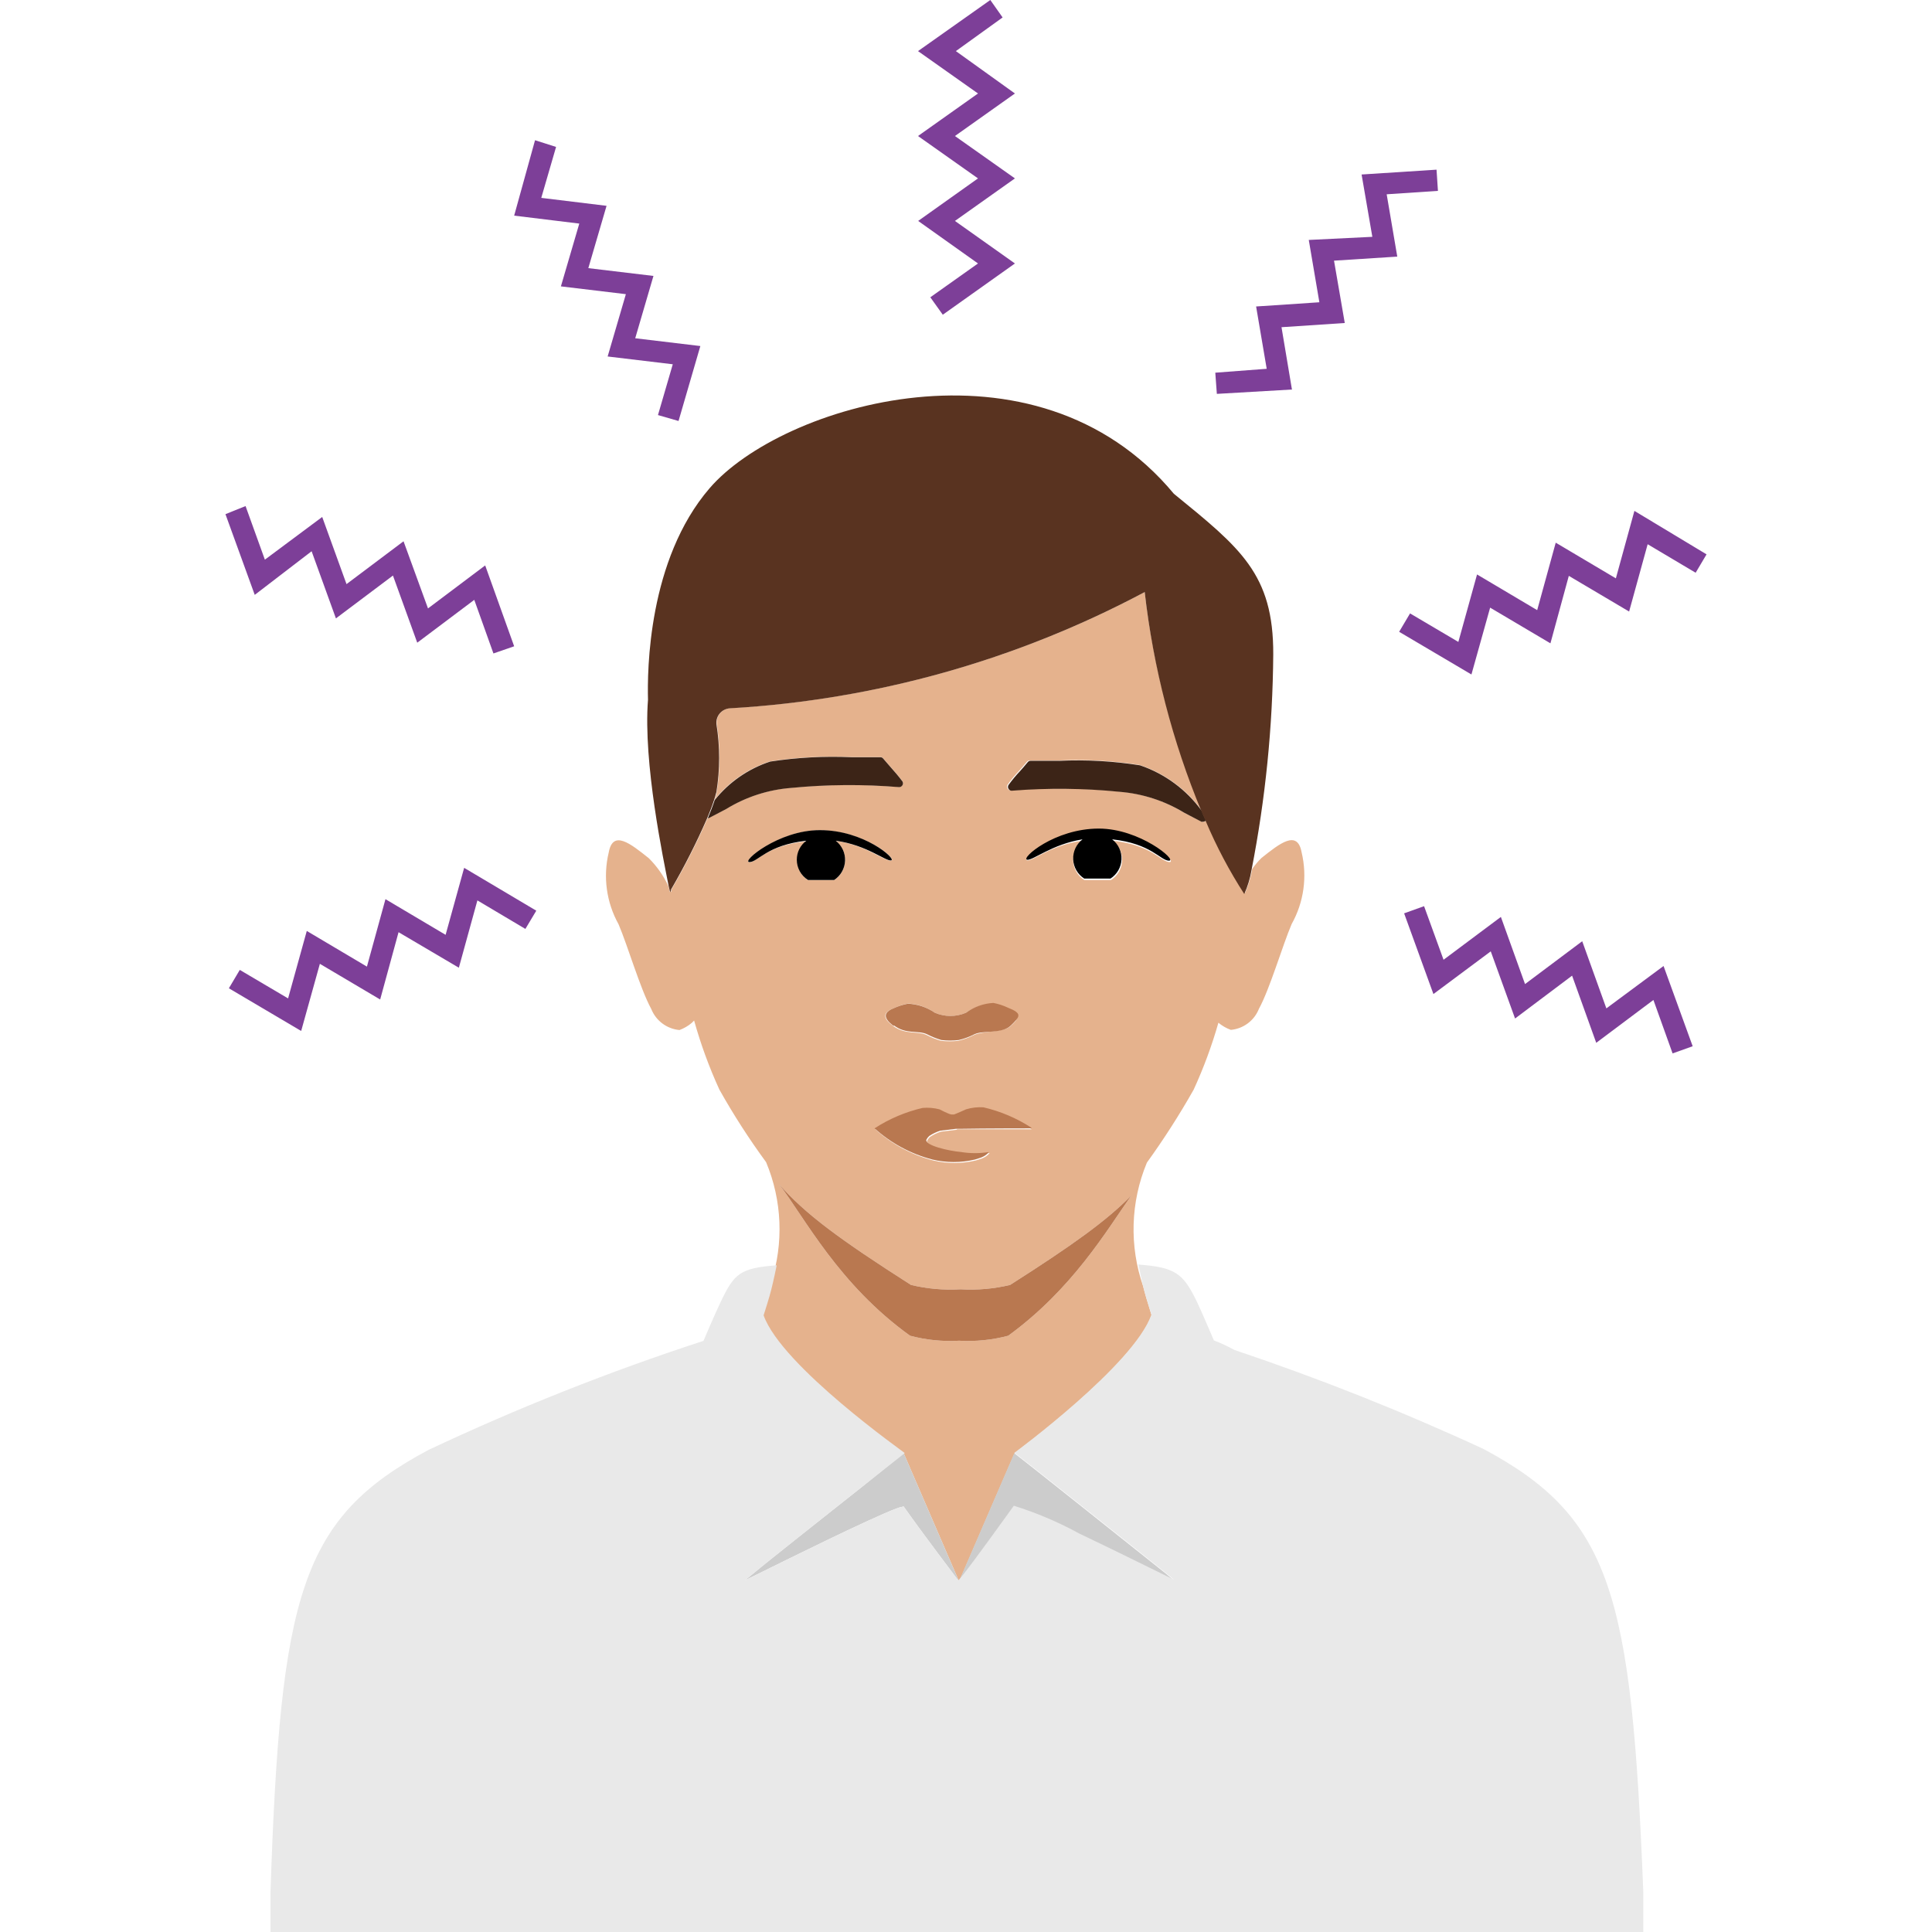
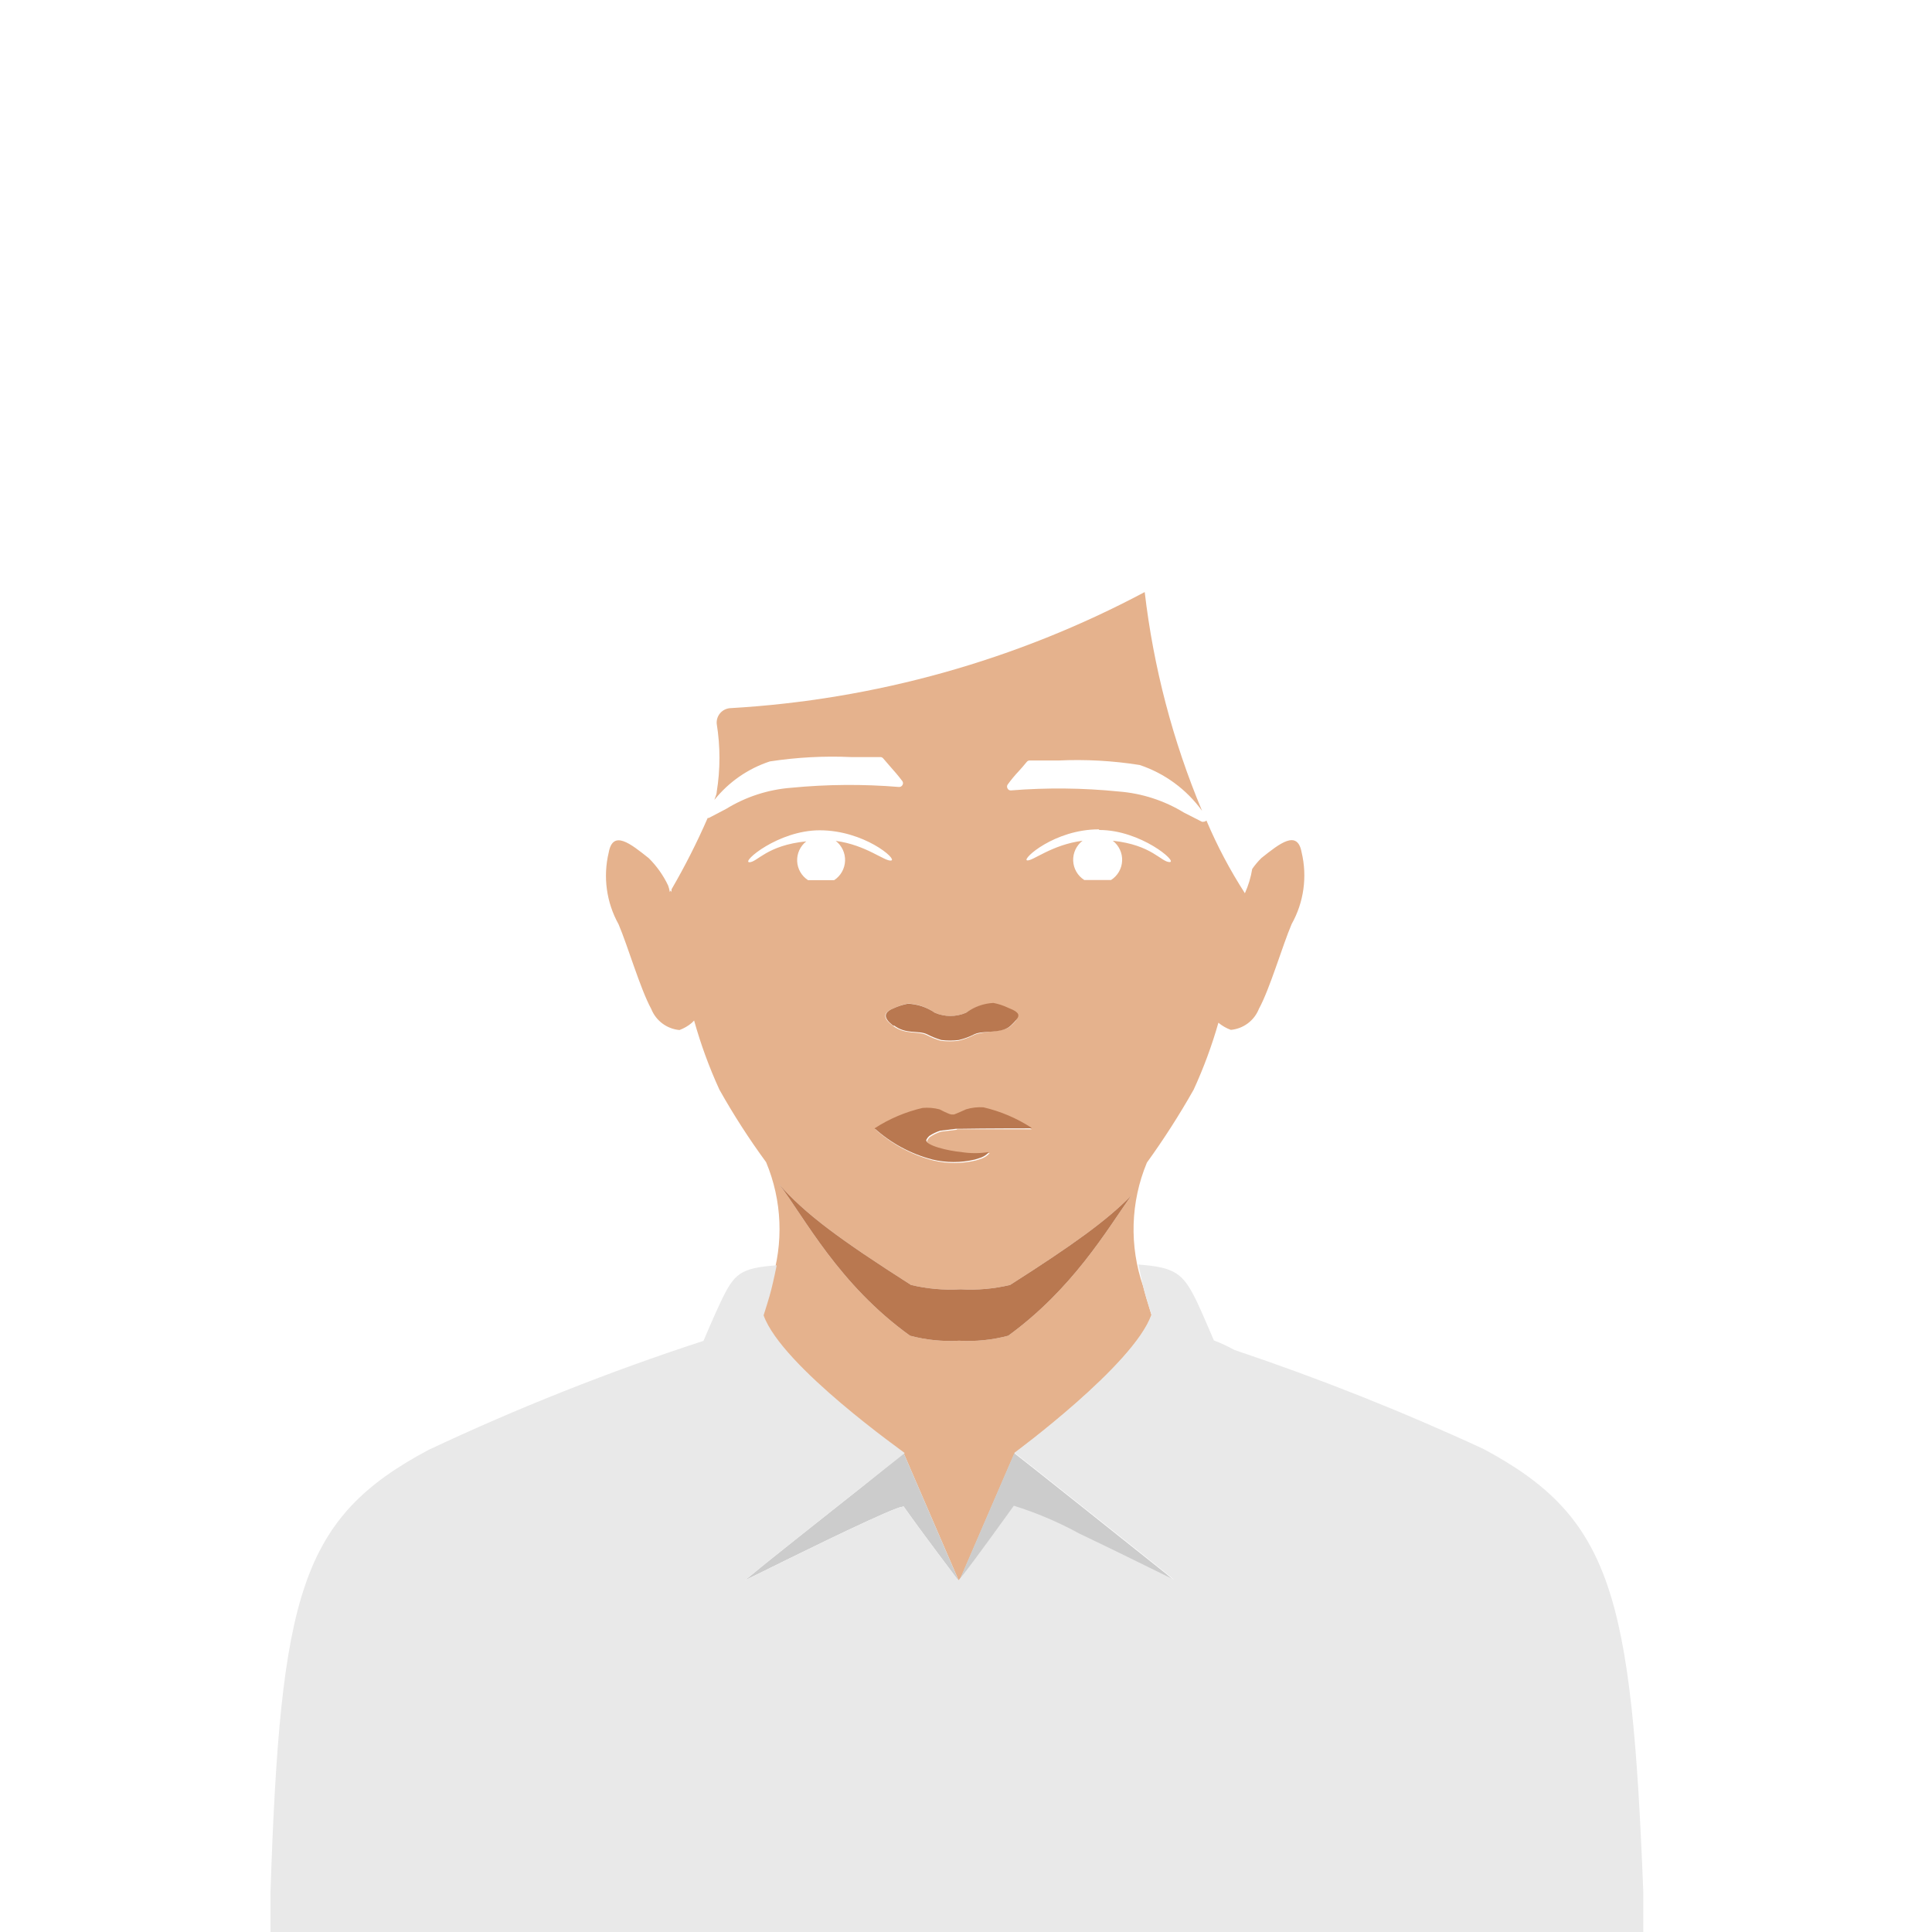
<svg xmlns="http://www.w3.org/2000/svg" width="124" height="124" viewBox="0 0 124 124" fill="none">
  <path d="M58 93.27L61.56 101.51L65.12 93.27C65.12 93.27 72.77 87.64 73.91 84.41C73.62 83.48 73.5 83.08 73.37 82.56C72.473 79.974 72.558 77.147 73.61 74.62C74.695 73.116 75.697 71.554 76.61 69.94C77.249 68.549 77.781 67.112 78.2 65.64C78.438 65.839 78.709 65.995 79 66.1C79.806 66.025 80.502 65.503 80.8 64.75C81.51 63.45 82.31 60.69 82.9 59.31C83.685 57.908 83.914 56.263 83.54 54.7C83.27 53.23 82.14 54.13 80.96 55.07C80.742 55.285 80.545 55.519 80.37 55.77C80.282 56.308 80.124 56.833 79.9 57.33C78.944 55.847 78.118 54.285 77.43 52.66C77.383 52.71 77.319 52.739 77.25 52.74C77.214 52.749 77.176 52.749 77.14 52.74L76 52.16C74.727 51.381 73.288 50.915 71.8 50.8C69.504 50.569 67.191 50.546 64.89 50.73C64.799 50.74 64.711 50.692 64.67 50.61C64.621 50.534 64.621 50.436 64.67 50.36C64.894 50.051 65.138 49.757 65.4 49.48C65.54 49.32 65.7 49.15 65.9 48.9C65.945 48.841 66.016 48.808 66.09 48.81H67.94C69.682 48.729 71.428 48.826 73.15 49.1C74.758 49.638 76.157 50.666 77.15 52.04C75.273 47.555 74.034 42.829 73.47 38C65.248 42.373 56.177 44.914 46.88 45.45C46.63 45.463 46.395 45.576 46.229 45.764C46.063 45.953 45.981 46.2 46 46.45C46.235 47.901 46.235 49.38 46 50.83C46 50.99 45.9 51.17 45.85 51.34C46.772 50.189 48.009 49.33 49.41 48.87C51.133 48.606 52.878 48.512 54.62 48.59H56.5C56.569 48.588 56.635 48.618 56.68 48.67L57.19 49.26C57.41 49.51 57.61 49.73 57.92 50.14C57.969 50.216 57.969 50.314 57.92 50.39C57.875 50.468 57.79 50.514 57.7 50.51C55.4 50.32 53.087 50.337 50.79 50.56C49.305 50.673 47.868 51.139 46.6 51.92L45.49 52.5H45.42C44.736 54.07 43.961 55.599 43.1 57.08C43.1 57.14 43.1 57.2 43.1 57.26L43.04 57.15L42.98 57.25C42.98 57.25 42.98 57.1 42.88 56.83C42.571 56.179 42.151 55.587 41.64 55.08C40.46 54.14 39.34 53.24 39.07 54.71C38.694 56.271 38.919 57.917 39.7 59.32C40.29 60.7 41.09 63.46 41.8 64.76C42.101 65.515 42.801 66.036 43.61 66.11C43.898 66.004 44.166 65.849 44.4 65.65L44.55 65.5V65.44C44.546 65.46 44.546 65.48 44.55 65.5C44.973 67.017 45.515 68.498 46.17 69.93C47.075 71.543 48.077 73.099 49.17 74.59C50.197 77.046 50.31 79.788 49.49 82.32C49.34 82.98 49.23 83.32 48.89 84.42C50.06 87.7 58 93.27 58 93.27ZM70.56 53.27C73.21 53.27 75.62 55.33 75.07 55.33C74.52 55.33 73.94 54.23 71.42 53.96C71.818 54.266 72.043 54.747 72.021 55.249C71.999 55.75 71.734 56.21 71.31 56.48H69.59C69.166 56.21 68.901 55.75 68.879 55.249C68.858 54.747 69.082 54.266 69.48 53.96C67.48 54.22 66.27 55.29 65.92 55.22C65.57 55.15 67.68 53.23 70.52 53.23L70.56 53.27ZM61.4 72.51L60.4 72.63C60.148 72.709 59.909 72.823 59.69 72.97C59.612 73.041 59.548 73.126 59.5 73.22C59.45 73.58 60.88 73.92 61.74 74C62.33 74.095 62.931 74.095 63.52 74C63.422 74.121 63.299 74.219 63.16 74.29C63.072 74.338 62.977 74.375 62.88 74.4L62.63 74.48C61.729 74.695 60.791 74.695 59.89 74.48C58.511 74.121 57.238 73.435 56.18 72.48C57.123 71.868 58.165 71.425 59.26 71.17C59.626 71.137 59.995 71.167 60.35 71.26C60.35 71.26 60.99 71.55 61.12 71.59H61.28C61.41 71.59 62.05 71.26 62.05 71.26C62.406 71.167 62.774 71.137 63.14 71.17C64.235 71.425 65.277 71.868 66.22 72.48C66.22 72.48 63.22 72.48 61.69 72.48H61.43L61.4 72.51ZM58.28 64.41C58.898 64.441 59.494 64.645 60 65C60.638 65.275 61.362 65.275 62 65C62.51 64.645 63.11 64.444 63.73 64.42C64.048 64.482 64.357 64.583 64.65 64.72C65.65 65.1 65.3 65.46 64.86 65.86C64.42 66.26 63.08 66.16 62.51 66.43C62.193 66.593 61.857 66.717 61.51 66.8C61.138 66.845 60.762 66.845 60.39 66.8C60.072 66.708 59.763 66.584 59.47 66.43C58.91 66.16 58.13 66.43 57.34 65.86C57.03 65.63 56.34 65.1 57.34 64.72C57.639 64.578 57.955 64.474 58.28 64.41ZM48.1 55.34C47.55 55.34 49.95 53.29 52.61 53.29C55.45 53.29 57.61 55.15 57.2 55.23C56.79 55.31 55.6 54.23 53.64 53.97C54.035 54.277 54.258 54.756 54.238 55.256C54.218 55.756 53.958 56.215 53.54 56.49H51.86C51.445 56.221 51.185 55.768 51.163 55.273C51.142 54.779 51.36 54.305 51.75 54C49.22 54.25 48.6 55.34 48.1 55.34ZM50 76C51.67 77.91 53.88 79.54 58.47 82.47C59.511 82.719 60.582 82.813 61.65 82.75C62.718 82.813 63.789 82.719 64.83 82.47C68.83 79.92 71.01 78.36 72.61 76.73C71.01 79 68.83 82.73 64.71 85.73C63.684 86.003 62.62 86.111 61.56 86.05C60.5 86.111 59.436 86.003 58.41 85.73C53.83 82.44 51.65 78.16 50 76Z" fill="#E5B28D" />
-   <path d="M65.92 55.18C65.51 55.09 67.68 53.18 70.52 53.18C73.17 53.18 75.58 55.24 75.03 55.24C74.48 55.24 73.9 54.14 71.38 53.87C71.778 54.176 72.002 54.657 71.981 55.158C71.959 55.66 71.694 56.12 71.27 56.39H69.59C69.166 56.12 68.901 55.66 68.879 55.158C68.857 54.657 69.082 54.176 69.48 53.87C67.52 54.18 66.27 55.25 65.92 55.18ZM51.14 55.18C51.139 55.708 51.411 56.2 51.86 56.48H53.54C53.958 56.205 54.218 55.745 54.238 55.245C54.258 54.745 54.035 54.267 53.64 53.96C55.64 54.23 56.85 55.3 57.2 55.22C57.55 55.14 55.45 53.27 52.61 53.28C49.95 53.28 47.55 55.33 48.1 55.33C48.65 55.33 49.22 54.24 51.75 53.96C51.362 54.249 51.136 54.706 51.14 55.19V55.18Z" fill="black" />
-   <path d="M45.43 52.51C45.6 52.11 45.75 51.72 45.87 51.35C46.792 50.198 48.029 49.34 49.43 48.88C51.153 48.616 52.898 48.522 54.64 48.6H56.5C56.569 48.598 56.635 48.627 56.68 48.68L57.19 49.27C57.41 49.52 57.61 49.74 57.92 50.15C57.969 50.226 57.969 50.324 57.92 50.4C57.875 50.478 57.79 50.524 57.7 50.52C55.4 50.33 53.087 50.346 50.79 50.57C49.305 50.683 47.868 51.149 46.6 51.93L45.49 52.51H45.43ZM73.17 49.12C71.461 48.849 69.729 48.751 68 48.83H66.15C66.076 48.827 66.005 48.861 65.96 48.92C65.76 49.17 65.6 49.34 65.46 49.5C65.198 49.777 64.954 50.071 64.73 50.38C64.681 50.456 64.681 50.554 64.73 50.63C64.771 50.712 64.859 50.76 64.95 50.75C67.251 50.566 69.563 50.589 71.86 50.82C73.326 50.938 74.743 51.396 76 52.16L77.11 52.74C77.146 52.749 77.184 52.749 77.22 52.74C77.288 52.739 77.353 52.71 77.4 52.66C77.31 52.46 77.22 52.26 77.13 52.04C76.144 50.68 74.76 49.66 73.17 49.12Z" fill="#3C2417" />
-   <path d="M75.34 31.69C66.46 21 50.12 26 45.54 31.34C41.59 35.93 41.54 43.05 41.59 44.91C41.27 48.97 42.59 55.2 42.91 56.84C42.97 57.11 43.01 57.26 43.01 57.26L43.07 57.16V57.09C43.931 55.61 44.706 54.08 45.39 52.51C45.56 52.11 45.71 51.72 45.83 51.35C45.88 51.18 45.94 51 45.98 50.84C46.215 49.39 46.215 47.911 45.98 46.46C45.961 46.21 46.043 45.963 46.209 45.775C46.375 45.586 46.609 45.473 46.86 45.46C56.164 44.924 65.243 42.379 73.47 38C74.02 42.845 75.249 47.588 77.12 52.09C77.21 52.31 77.3 52.51 77.39 52.71C78.077 54.335 78.904 55.898 79.86 57.38C80.084 56.883 80.242 56.358 80.33 55.82C81.22 51.266 81.685 46.64 81.72 42C81.74 36.84 79.61 35.17 75.34 31.69Z" fill="#593320" />
  <path d="M58 93.269L61.56 101.51C61.56 101.51 59.05 98.2 58 96.689C57.849 96.713 57.702 96.753 57.56 96.809C55.8 97.469 50.14 100.28 48.36 101.16L47.82 101.42L48.24 101.08C49.43 100.08 52.96 97.309 55.45 95.329L58 93.269ZM74.83 101C72.83 99.4 65.58 93.629 65.1 93.269L61.54 101.51C61.6 101.51 63.34 99.109 64.54 97.51L65.11 96.719C66.569 97.176 67.979 97.775 69.32 98.51C71.38 99.51 73.64 100.61 74.73 101.14L75.38 101.46L74.83 101Z" fill="#CCCCCC" />
  <path d="M95.22 93C90.006 90.591 84.665 88.468 79.22 86.64C78.798 86.406 78.36 86.203 77.91 86.03C77.69 85.52 77.11 84.15 76.81 83.53C75.93 81.71 75.42 81.34 73.06 81.16C73.2 81.8 73.28 82.16 73.36 82.53C73.49 83.05 73.61 83.45 73.9 84.38C72.76 87.61 65.11 93.24 65.11 93.24C65.59 93.6 72.85 99.37 74.84 100.97L75.34 101.38L74.68 101.06C73.6 100.53 71.34 99.41 69.28 98.43C67.939 97.696 66.529 97.097 65.07 96.64L64.5 97.43C63.33 99.06 61.59 101.43 61.5 101.43C61.5 101.43 59.05 98.2 58 96.69C57.849 96.713 57.702 96.754 57.56 96.81C55.8 97.47 50.15 100.28 48.37 101.16L47.82 101.42L48.24 101.08C49.43 100.08 58.05 93.27 58.07 93.26C58.09 93.25 50.17 87.69 49.01 84.42C49.35 83.35 49.46 82.98 49.61 82.32C49.68 82.03 49.75 81.69 49.85 81.21C47.5 81.39 47.13 81.73 46.26 83.55C45.96 84.18 45.36 85.55 45.15 86.06C39.126 88.023 33.232 90.361 27.5 93.06C19.28 97.44 18 102.34 17.36 121.46V124H105.47V121.43C104.72 102.31 103.45 97.41 95.22 93Z" fill="#E9E9E9" />
  <path d="M50 76C51.67 77.91 53.88 79.54 58.47 82.47C59.511 82.719 60.582 82.813 61.65 82.75C62.718 82.813 63.789 82.719 64.83 82.47C68.83 79.92 71.01 78.36 72.61 76.73C71.01 79 68.83 82.73 64.71 85.73C63.684 86.003 62.62 86.111 61.56 86.05C60.5 86.111 59.436 86.003 58.41 85.73C53.83 82.44 51.65 78.16 50 76ZM57.37 65.81C58.16 66.41 58.94 66.11 59.5 66.38C59.793 66.534 60.102 66.658 60.42 66.75C60.792 66.795 61.168 66.795 61.54 66.75C61.887 66.667 62.223 66.543 62.54 66.38C63.11 66.11 64.31 66.38 64.89 65.81C65.47 65.24 65.64 65.05 64.68 64.67C64.387 64.533 64.078 64.432 63.76 64.37C63.124 64.403 62.512 64.622 62 65C61.362 65.275 60.638 65.275 60 65C59.49 64.647 58.89 64.446 58.27 64.42C57.949 64.482 57.637 64.582 57.34 64.72C56.4 65.09 57.05 65.62 57.36 65.85L57.37 65.81ZM66.2 72.38C65.257 71.768 64.215 71.325 63.12 71.07C62.742 71.046 62.363 71.09 62 71.2C62 71.2 61.36 71.49 61.23 71.53H61.07C60.94 71.53 60.3 71.2 60.3 71.2C59.945 71.107 59.576 71.077 59.21 71.11C58.115 71.365 57.073 71.808 56.13 72.42C57.188 73.375 58.461 74.061 59.84 74.42C60.741 74.635 61.679 74.635 62.58 74.42L62.83 74.34C62.927 74.315 63.021 74.278 63.11 74.23C63.249 74.159 63.371 74.061 63.47 73.94C62.88 74.035 62.279 74.035 61.69 73.94C60.83 73.86 59.4 73.52 59.45 73.16C59.498 73.066 59.562 72.981 59.64 72.91C59.859 72.764 60.098 72.649 60.35 72.57L61.35 72.45H61.61C63.2 72.42 66.19 72.42 66.19 72.42L66.2 72.38Z" fill="#B97850" />
-   <path d="M62.77 6L58.92 3.28L63.56 0L64.35 1.12L61.35 3.28L65.14 6L61.29 8.73L65.14 11.45L61.29 14.18L65.14 16.91L60.51 20.2L59.71 19.08L62.77 16.91L58.93 14.18L62.77 11.45L58.92 8.73L62.77 6ZM78.1 25.28L82.92 25L82.25 21L86.31 20.73L85.62 16.73L89.68 16.47L89 12.47L92.29 12.25L92.2 10.89L87.39 11.2L88.08 15.2L84 15.4L84.68 19.4L80.62 19.67L81.3 23.67L78 23.92L78.1 25.28ZM104.9 32.79L103.71 37.12L99.85 34.83L98.66 39.16L94.8 36.87L93.6 41.2L90.5 39.37L89.8 40.55L94.44 43.29L95.64 39L99.51 41.29L100.69 36.96L104.56 39.25L105.75 34.93L108.83 36.76L109.53 35.58L104.9 32.79ZM20.53 61.86L24.4 64.15L25.58 59.83L29.45 62.11L30.64 57.79L33.72 59.62L34.42 58.45L29.79 55.7L28.6 60L24.74 57.71L23.55 62.04L19.69 59.75L18.49 64.08L15.39 62.25L14.69 63.43L19.33 66.17L20.53 61.86ZM103.1 64.72L101.55 60.41L97.88 63.16L96.33 58.85L92.65 61.6L91.4 58.16L90.12 58.62L92 63.8L95.68 61.06L97.24 65.37L100.9 62.62L102.45 66.93L106.12 64.18L107.35 67.61L108.64 67.15L106.77 62L103.1 64.72ZM20 35.38L21.56 39.69L25.22 36.94L26.78 41.25L30.44 38.5L31.67 41.94L33 41.48L31.14 36.29L27.47 39.05L25.9 34.74L22.24 37.49L20.68 33.18L17 35.92L15.76 32.48L14.47 33L16.35 38.18L20 35.38ZM36 18.38L40.17 18.88L39 22.88L43.18 23.38L42.23 26.64L43.55 27.02L44.95 22.21L40.77 21.71L41.94 17.71L37.76 17.21L38.93 13.21L34.74 12.7L35.69 9.43L34.34 9L33 13.84L37.18 14.35L36 18.38Z" fill="#7D3F98" />
</svg>